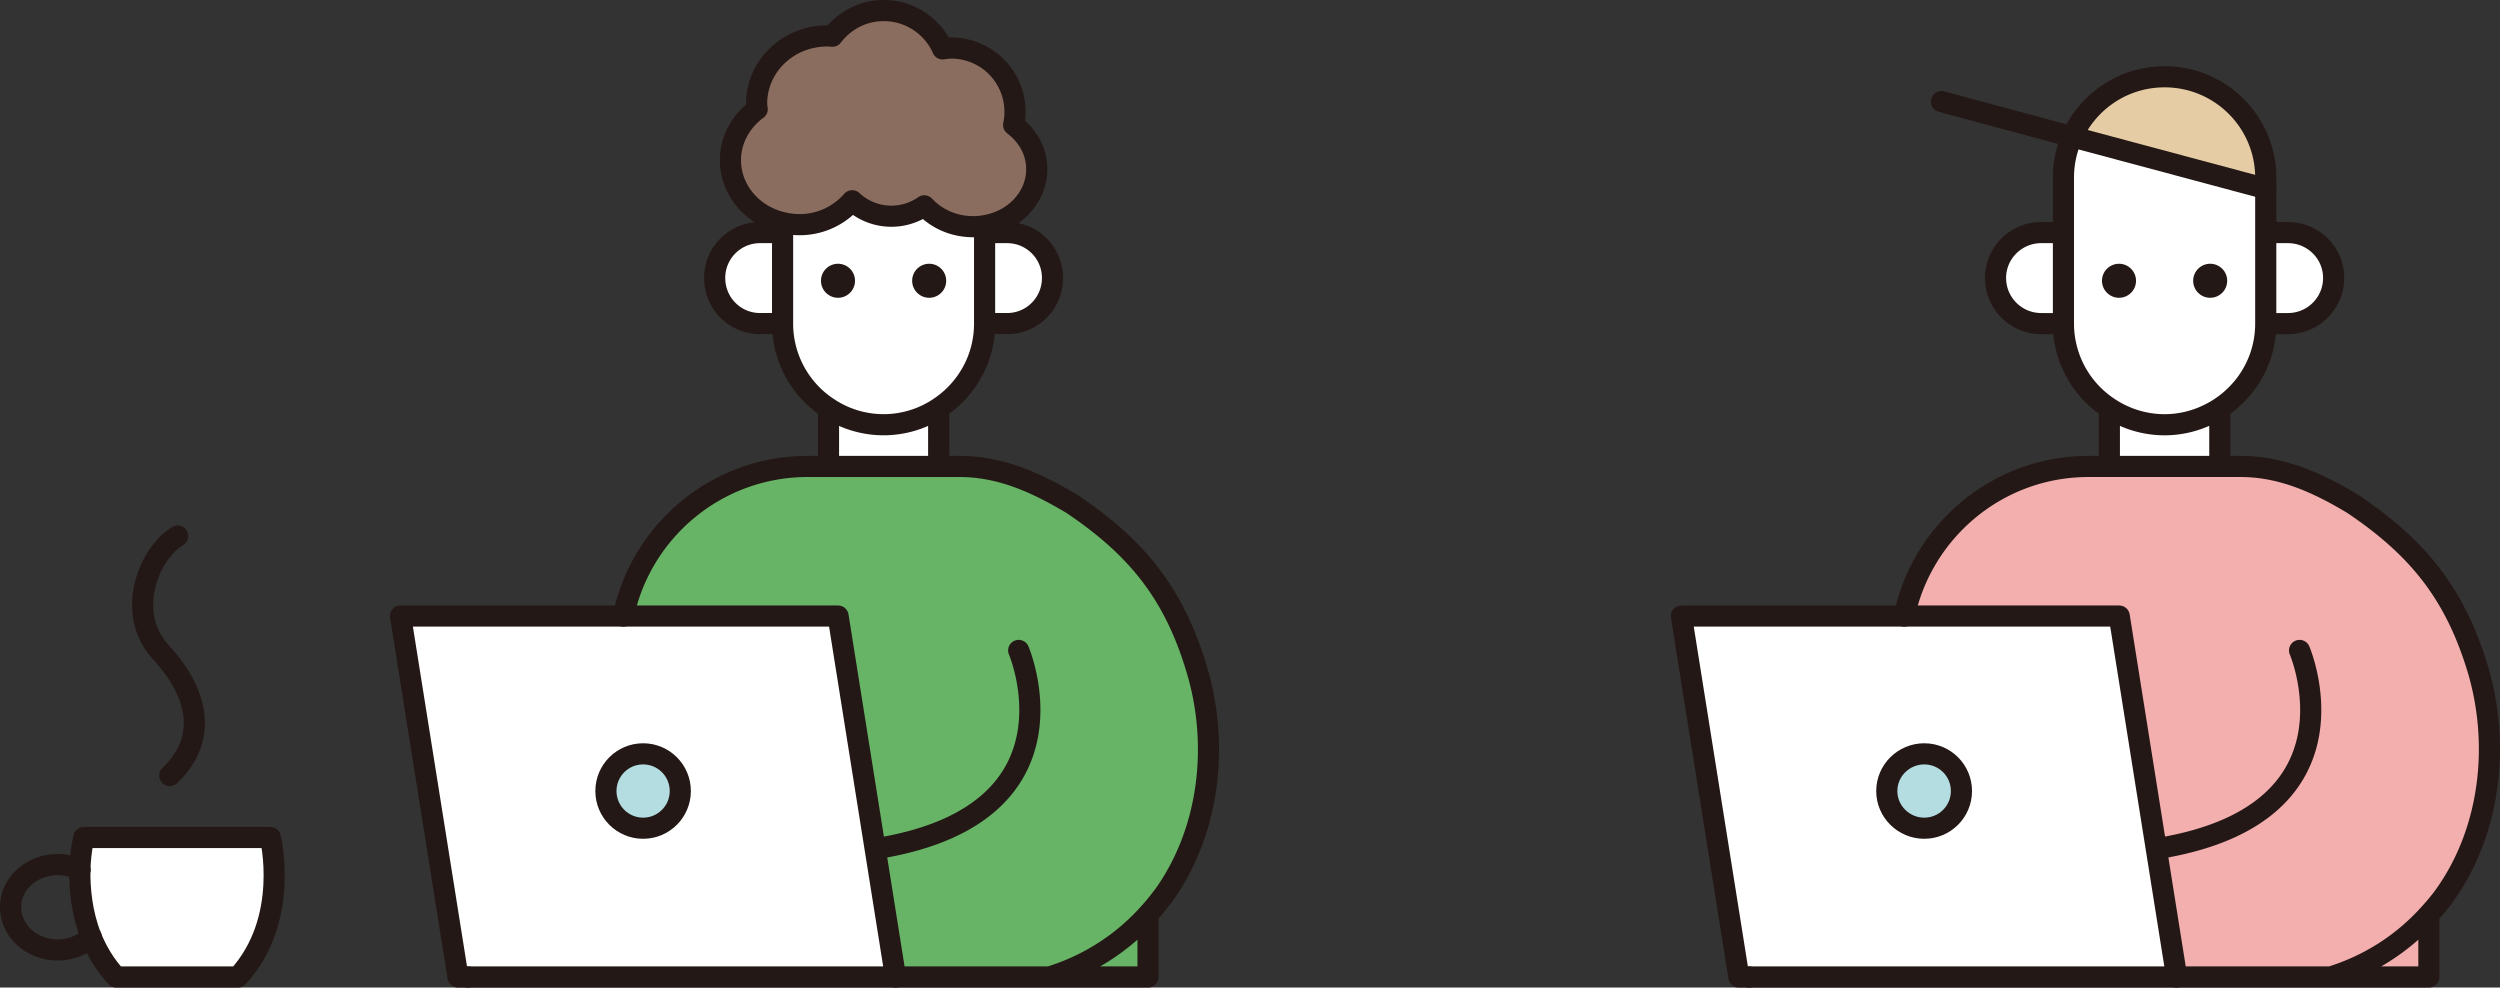
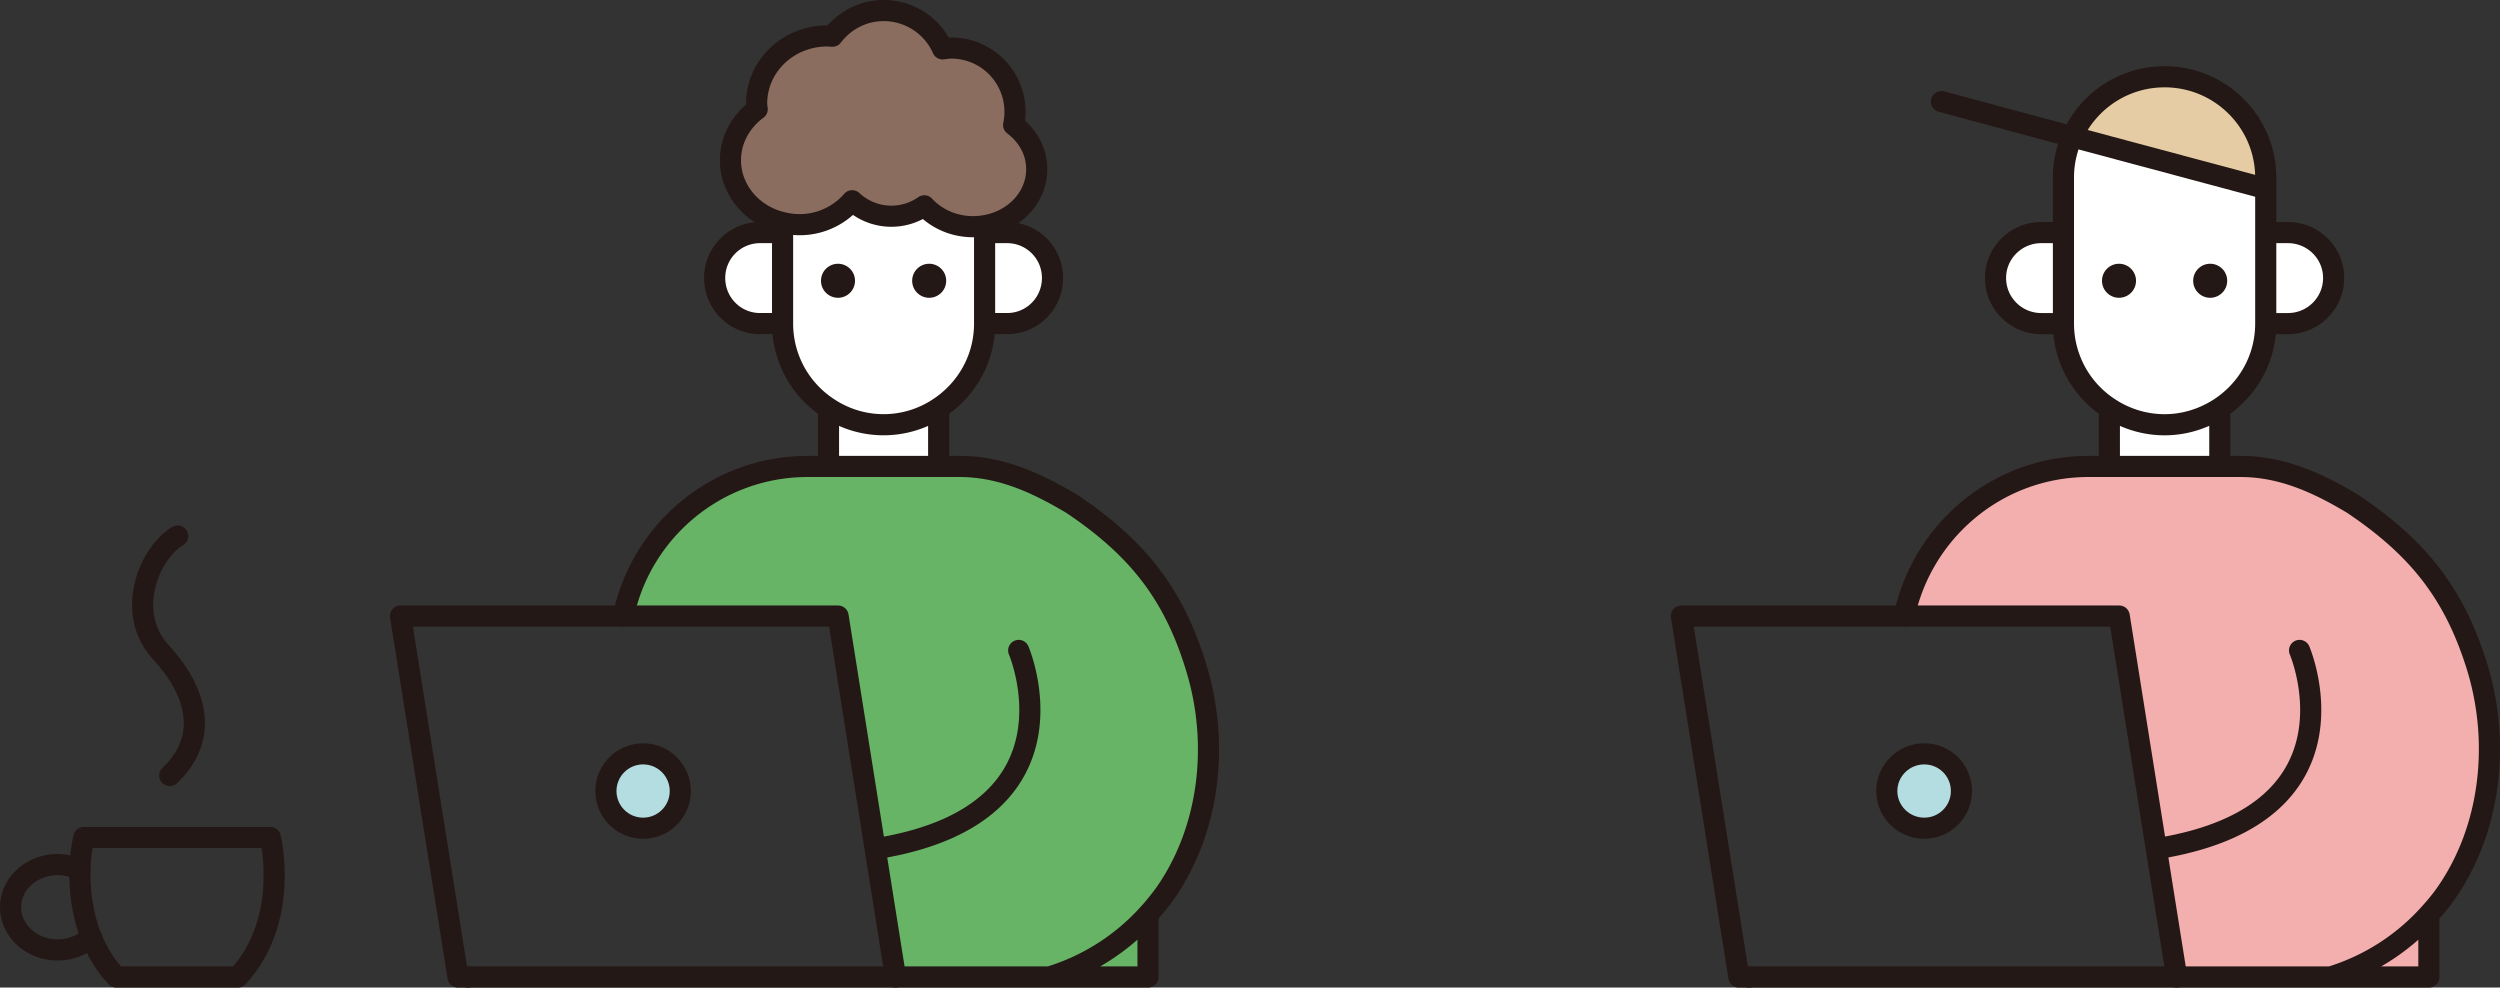
<svg xmlns="http://www.w3.org/2000/svg" viewBox="0 0 88.729 35.05">
  <rect x="0" y="0" width="88.729" height="35.05" fill="#333333" stroke="none" />
  <path d="M80.415 6.695l-6.87-1.84a3.585 3.585 0 013.28-2.13c1.98 0 3.59 1.6 3.59 3.58v.39z" fill="#e5cca4" />
  <path d="M86.205 32.455v2.22h-3.49c1.33-.4 2.55-1.18 3.49-2.22z" fill="#f3aeae" />
  <path d="M67.585 21.865c.64-3.03 3.32-5.31 6.54-5.31h5.4c1.49 0 2.78.61 3.98 1.33 2.31 1.55 3.62 3.18 4.43 5.84.8 2.66.47 5.7-1.12 7.98-.18.26-.39.51-.61.75a7.751 7.751 0 01-3.49 2.22h-5.46l-2.04-12.81h-7.63z" fill="#f3aeae" />
  <path d="M34.535 8.045c-.7 0-1.31-.29-1.73-.74a2.037 2.037 0 01-2.56-.18 2.47 2.47 0 01-2.4.79c-1.1-.22-1.92-1.14-1.92-2.23 0-.74.38-1.39.95-1.81-.01-.07-.02-.13-.02-.2 0-1.33 1.12-2.4 2.51-2.4.06 0 .12.01.18.01.42-.55 1.07-.91 1.82-.91.93 0 1.74.56 2.09 1.36.1-.01.2-.03.3-.03a2.262 2.262 0 012.22 2.73c.5.38.82.93.82 1.57 0 1.01-.81 1.85-1.88 2.01-.12.02-.25.03-.38.03z" fill="#8b6d5f" />
  <path d="M40.745 32.455v2.22h-3.5c1.33-.4 2.56-1.18 3.5-2.22z" fill="#67b466" />
  <path d="M33.315 16.555h.74c1.5 0 2.78.61 3.99 1.33 2.31 1.55 3.62 3.18 4.42 5.84.81 2.66.48 5.7-1.11 7.98-.19.26-.39.51-.61.75a7.782 7.782 0 01-3.5 2.22h-5.46l-2.04-12.81h-7.62a6.683 6.683 0 016.54-5.31h4.65z" fill="#67b466" />
  <path d="M81.205 8.255c.89 0 1.62.72 1.62 1.61 0 .9-.73 1.62-1.62 1.62h-.79v-3.23h.79z" fill="#fff" />
  <path d="M80.415 8.255v3.23c0 1.26-.65 2.36-1.63 3-.57.37-1.24.59-1.96.59s-1.4-.22-1.96-.59a3.574 3.574 0 01-1.63-3v-5.18c0-.52.11-1.01.31-1.45l6.87 1.84v1.56z" fill="#fff" />
  <path d="M78.785 14.485v2.07h-3.92v-2.07c.56.37 1.24.59 1.96.59s1.39-.22 1.96-.59zm-7.96-4.62c0-.89.73-1.61 1.62-1.61h.79v3.23h-.79c-.89 0-1.62-.72-1.62-1.62zm-35.08-1.61c.89 0 1.61.72 1.61 1.61 0 .9-.72 1.62-1.61 1.62h-.8v-3.23h.8zm-2.94-.95c.42.45 1.03.74 1.73.74.13 0 .26-.01.38-.03l.03.24v3.23c0 1.26-.65 2.36-1.63 3a3.529 3.529 0 01-3.91 0 3.574 3.574 0 01-1.63-3v-3.23l.07-.34a2.47 2.47 0 002.4-.79 2.037 2.037 0 002.56.18z" fill="#fff" />
  <path d="M31.365 15.075c.72 0 1.39-.22 1.95-.59v2.07h-3.91v-2.07c.56.37 1.23.59 1.96.59zm-3.59-6.82v3.23h-.8c-.89 0-1.61-.72-1.61-1.62 0-.89.72-1.61 1.61-1.61h.8z" fill="#fff" />
  <path d="M68.295 26.755c.73 0 1.32.59 1.32 1.32s-.59 1.32-1.32 1.32-1.33-.59-1.33-1.32.6-1.32 1.33-1.32z" fill="#b3dde1" />
  <circle cx="22.825" cy="28.075" r="1.32" fill="#b3dde1" />
-   <path d="M67.585 21.865h7.63l2.04 12.81h-15.54l-2.04-12.81h7.91zm.71 7.53c.73 0 1.32-.59 1.32-1.32s-.59-1.32-1.32-1.32-1.33.59-1.33 1.32.6 1.32 1.33 1.32zm-46.32 5.28h-5.72l-2.04-12.81h15.53l2.04 12.81h-9.81zm-.47-6.6c0 .73.59 1.32 1.32 1.32s1.32-.59 1.32-1.32-.59-1.32-1.32-1.32-1.32.59-1.32 1.32zm-11.91 1.65s.72 2.91-1.15 4.95h-4.32c-.41-.44-.69-.93-.89-1.42-.34-.86-.41-1.72-.4-2.38.02-.68.14-1.15.14-1.15h6.62z" fill="#fff" />
  <path d="M6.025 27.525c1.41-1.34.97-2.98-.31-4.37-1.29-1.39-.44-3.51.59-4.13m-3.47 11.85c-.01.66.06 1.52.4 2.38" fill="none" stroke="#231815" stroke-linecap="round" stroke-linejoin="round" stroke-width=".75" />
  <path d="M2.835 30.875c.02-.68.14-1.15.14-1.15h6.62s.72 2.91-1.15 4.95h-4.32c-.41-.44-.69-.93-.89-1.42" fill="none" stroke="#231815" stroke-linecap="round" stroke-linejoin="round" stroke-width=".75" />
  <path d="M2.835 30.875c-.23-.12-.5-.19-.79-.19-.92 0-1.67.68-1.67 1.51 0 .84.75 1.52 1.67 1.52.47 0 .89-.18 1.19-.46m26.17-16.7h3.91m7.43 18.12v-2.22m-7.43-15.9h.74c1.5 0 2.78.61 3.99 1.33m-8.64-1.33h-.74c-3.22 0-5.91 2.28-6.54 5.31m7.28-7.38a3.574 3.574 0 01-1.63-3m1.63 3a3.537 3.537 0 003.91 0m1.63-3v-3.23m0 3.23c0 1.26-.65 2.36-1.63 3m-5.54-3v-3.23m0 0h-.8c-.89 0-1.61.72-1.61 1.61 0 .9.72 1.62 1.61 1.62h.8m7.17 0h.8c.89 0 1.61-.72 1.61-1.62 0-.89-.72-1.61-1.61-1.61h-.8m-1.63 8.3v-2.07m-3.91 0v2.07m11.34 15.9c.22-.24.42-.49.61-.75 1.59-2.28 1.92-5.32 1.11-7.98-.8-2.66-2.11-4.29-4.42-5.84m2.7 14.57a7.782 7.782 0 01-3.5 2.22m-5.88-4.6c7.23-1.3 4.79-6.99 4.79-6.99m-4.37 11.59h5.46m3.5 0h-3.5m-15.12-12.81h-7.91l2.04 12.81h.35" fill="none" stroke="#231815" stroke-linecap="round" stroke-linejoin="round" stroke-width=".75" />
  <path fill="none" stroke="#231815" stroke-linecap="round" stroke-linejoin="round" stroke-width=".75" d="M31.785 34.675l-2.04-12.81h-7.62m9.66 12.81h-9.81m-5.37 0h5.37" />
  <circle cx="22.825" cy="28.075" r="1.32" fill="none" stroke="#231815" stroke-linecap="round" stroke-linejoin="round" stroke-width=".75" />
  <path d="M34.915 8.015c1.07-.16 1.88-1 1.88-2.01 0-.64-.32-1.19-.82-1.57a2.262 2.262 0 00-2.22-2.73c-.1 0-.2.02-.3.03-.35-.8-1.16-1.36-2.09-1.36-.75 0-1.4.36-1.82.91-.06 0-.12-.01-.18-.01-1.39 0-2.51 1.07-2.51 2.4 0 .07.01.13.02.2-.57.42-.95 1.07-.95 1.81 0 1.09.82 2.01 1.92 2.23a2.47 2.47 0 002.4-.79 2.037 2.037 0 002.56.18c.42.45 1.03.74 1.73.74.13 0 .26-.01.38-.03zm39.95 8.54h3.92m7.42 18.12v-2.22m-7.42-15.9h.74c1.49 0 2.78.61 3.98 1.33m-8.64-1.33h-.74c-3.22 0-5.9 2.28-6.54 5.31m7.28-7.38a3.574 3.574 0 01-1.63-3m1.63 3c.56.37 1.24.59 1.96.59s1.39-.22 1.96-.59m1.63-3v-3.23m0 0v-1.95c0-1.98-1.61-3.58-3.59-3.58-1.46 0-2.72.87-3.28 2.13-.2.44-.31.93-.31 1.45v1.95m7.18 3.23c0 1.26-.65 2.36-1.63 3m-5.55-3v-3.23m0 0h-.79c-.89 0-1.62.72-1.62 1.61 0 .9.73 1.62 1.62 1.62h.79m7.18 0h.79c.89 0 1.62-.72 1.62-1.62 0-.89-.73-1.61-1.62-1.61h-.79m-1.63 8.3v-2.07m-3.92 0v2.07m11.34 15.9c.22-.24.43-.49.61-.75 1.59-2.28 1.92-5.32 1.12-7.98-.81-2.66-2.12-4.29-4.43-5.84m2.7 14.57a7.751 7.751 0 01-3.49 2.22m-5.89-4.6c7.23-1.3 4.79-6.99 4.79-6.99m-4.36 11.59h5.46m3.49 0h-3.49m-15.13-12.81h-7.91l2.04 12.81h.36" fill="none" stroke="#231815" stroke-linecap="round" stroke-linejoin="round" stroke-width=".75" />
  <path fill="none" stroke="#231815" stroke-linecap="round" stroke-linejoin="round" stroke-width=".75" d="M77.255 34.675l-2.04-12.81h-7.63m9.67 12.81h-9.81m-5.37 0h5.37m-.48-6.6c0-.73.6-1.32 1.33-1.32s1.32.59 1.32 1.32-.59 1.32-1.32 1.32-1.33-.59-1.33-1.32zm13.45-21.38l-6.87-1.84-4.64-1.25" />
  <circle cx="78.443" cy="9.965" r=".604" fill="#231815" />
  <circle cx="75.207" cy="9.965" r=".604" fill="#231815" />
  <circle cx="32.978" cy="9.965" r=".604" fill="#231815" />
  <circle cx="29.742" cy="9.965" r=".604" fill="#231815" />
</svg>